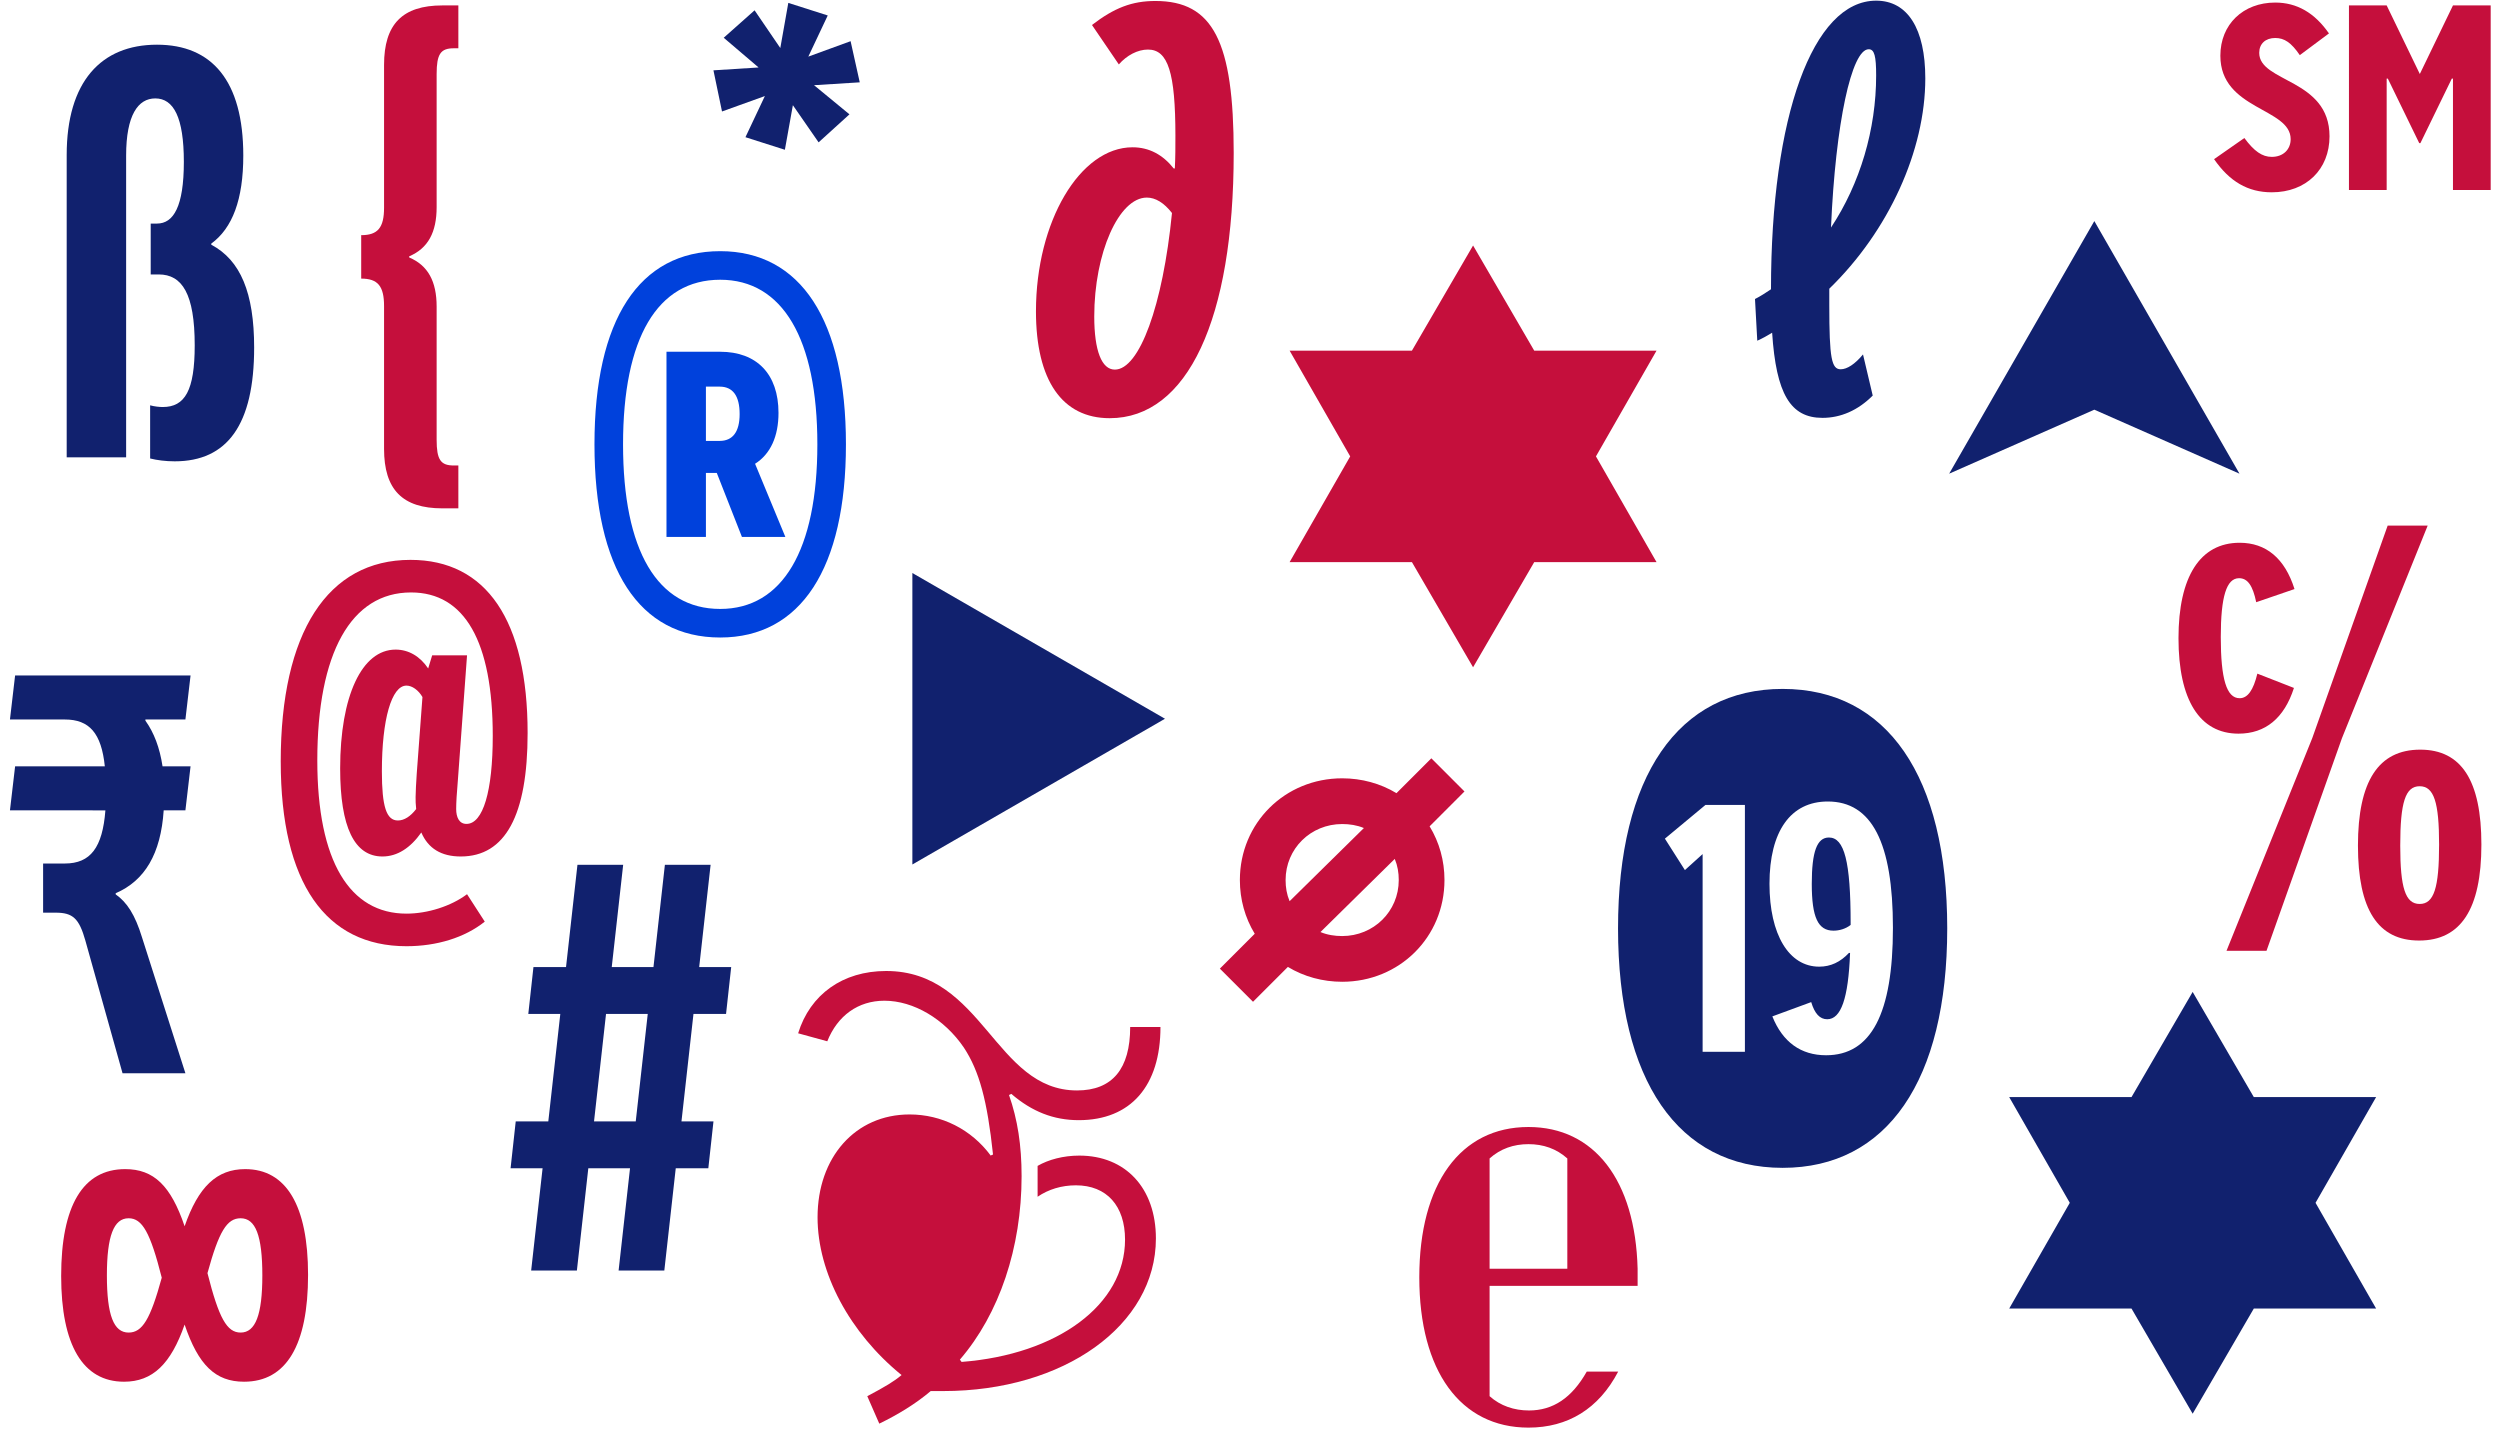
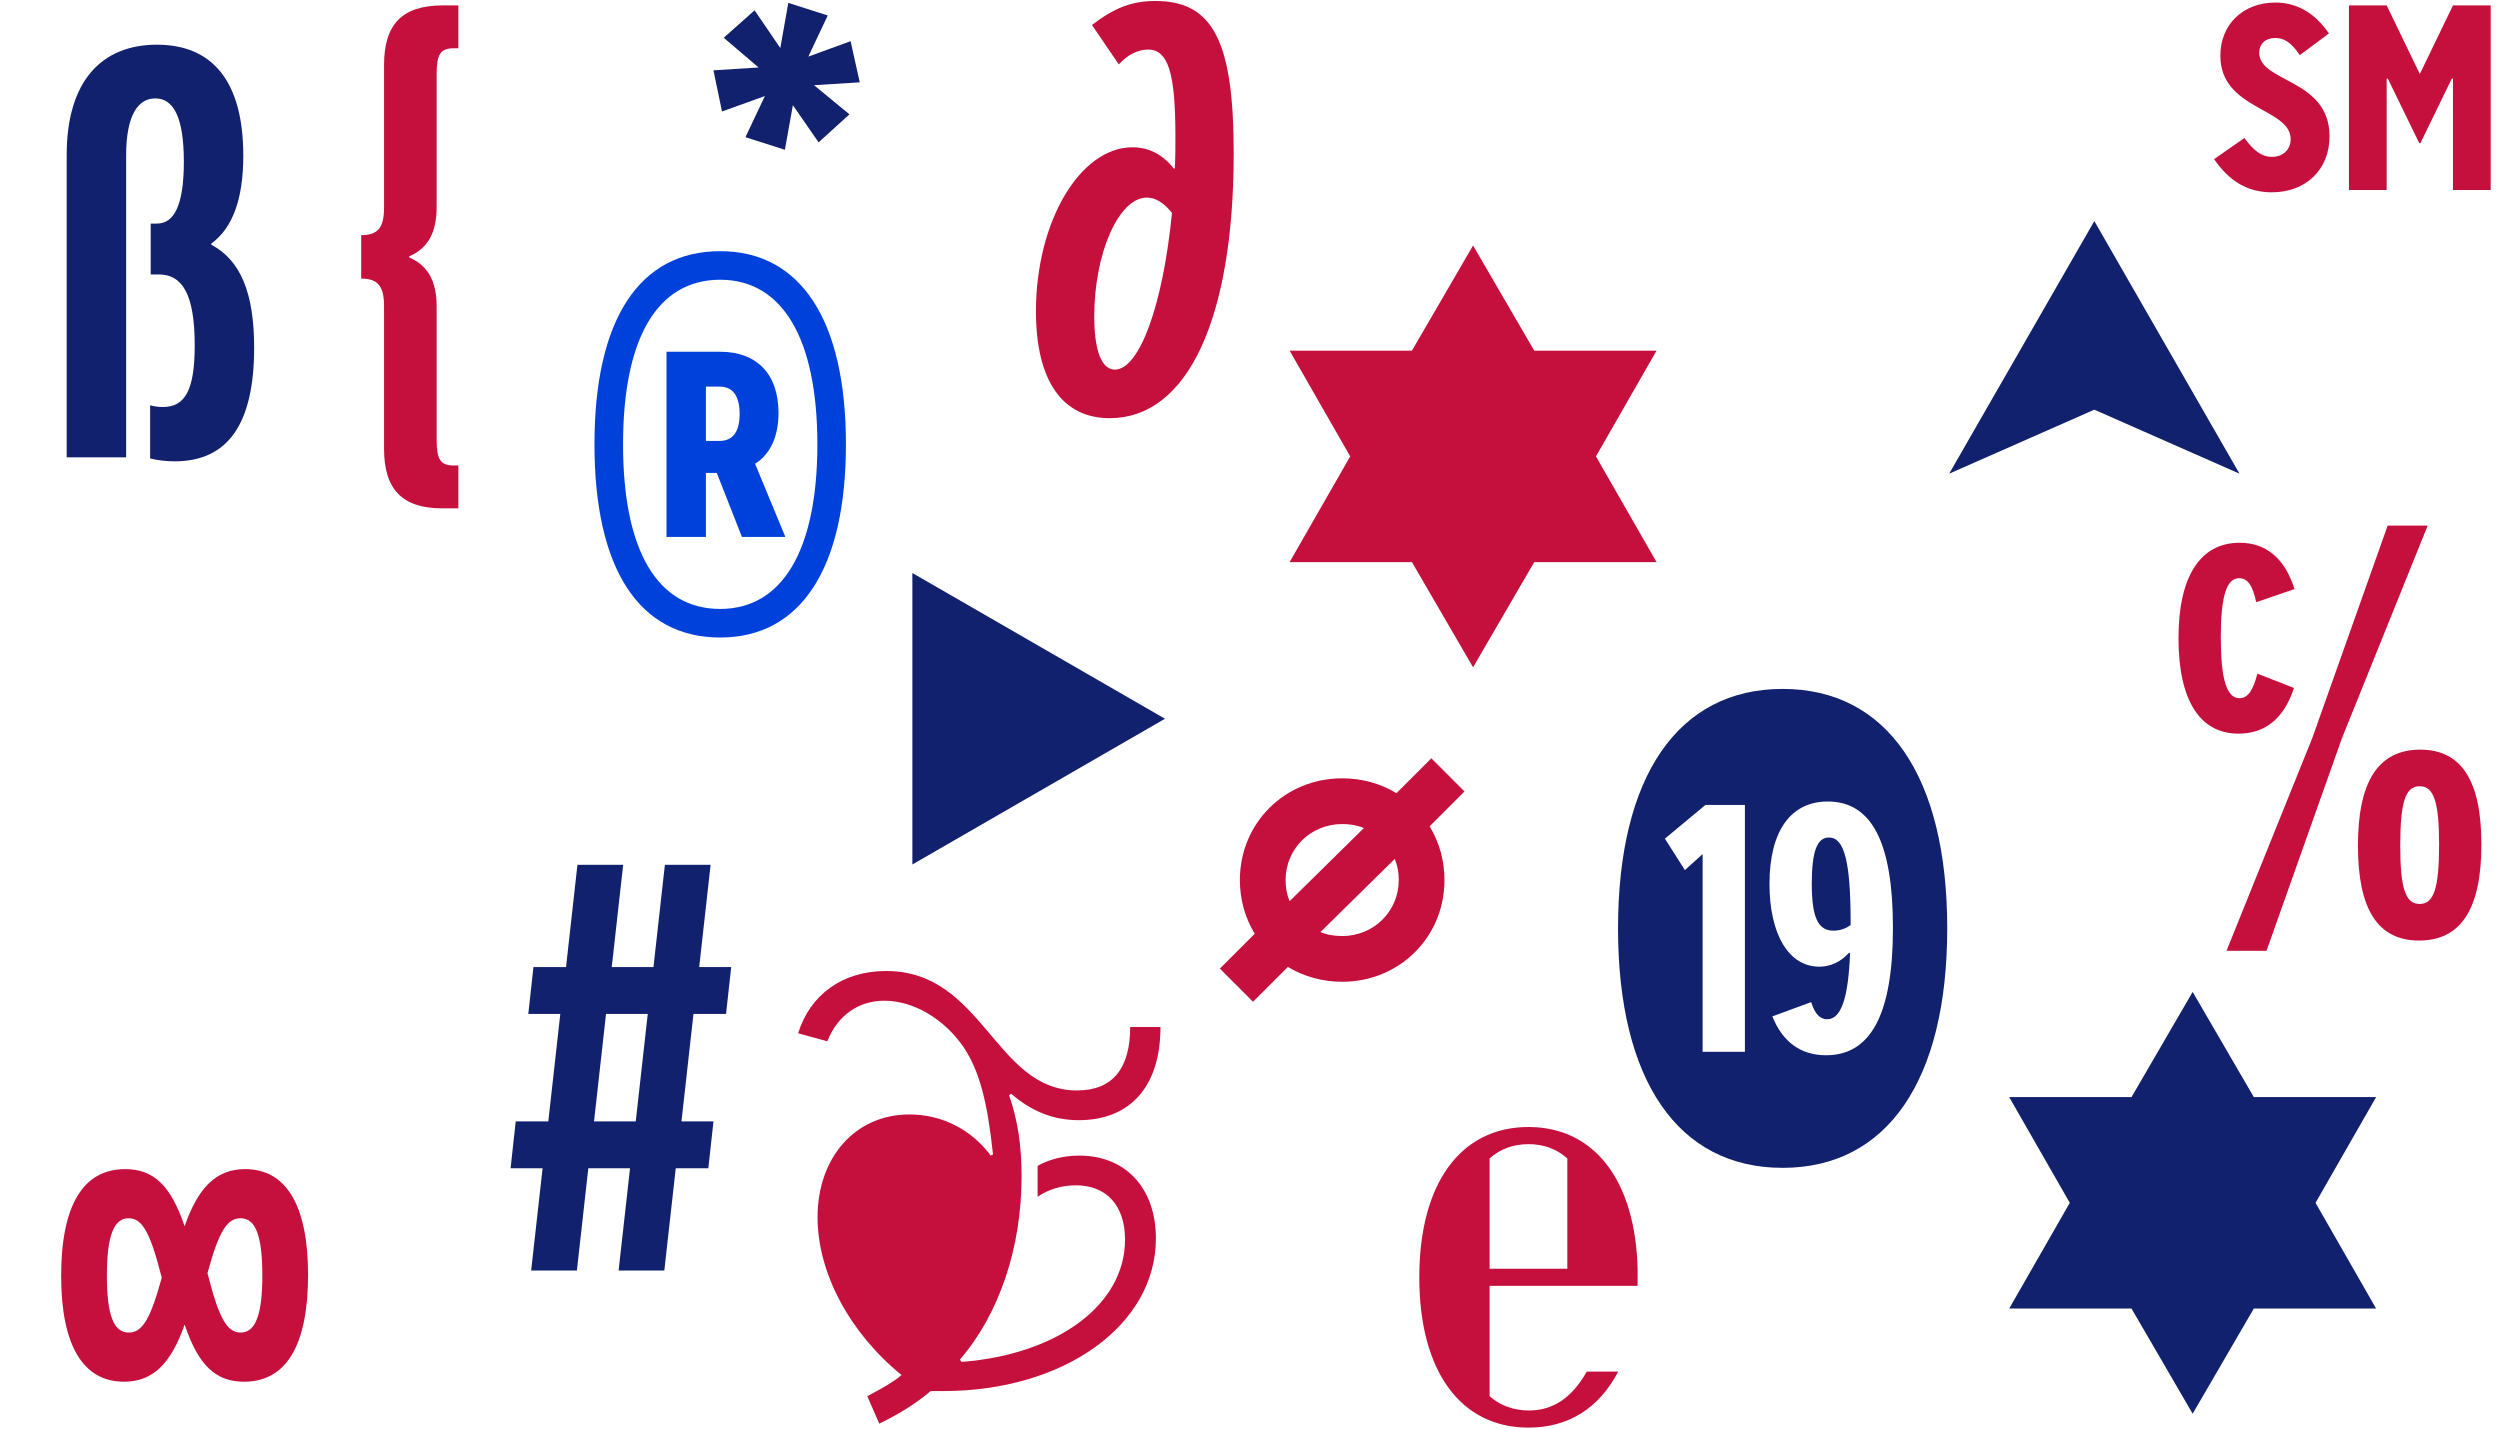
<svg xmlns="http://www.w3.org/2000/svg" id="Artwork" viewBox="0 0 2100 1200">
  <defs>
    <style>
      .cls-1 {
        fill: #11216e;
      }

      .cls-2 {
        fill: #fff;
      }

      .cls-3 {
        fill: #0041dc;
      }

      .cls-4 {
        fill: #c50f3c;
      }
    </style>
  </defs>
  <rect class="cls-2" width="2100" height="1200" />
  <g>
    <g>
      <path class="cls-4" d="M322.61,377.089v-120.018c0-16.803-5.281-23.044-19.203-23.044v-36.485c13.922,0,19.203-6.241,19.203-23.043V54.481c0-34.085,15.362-49.928,48.967-49.928h13.442v36.006h-3.841c-11.042,0-14.402,4.801-14.402,21.604v111.856c0,21.123-7.201,34.565-23.043,41.286v.96c15.842,6.722,23.043,20.163,23.043,41.286v111.857c0,16.802,3.36,21.603,14.402,21.603h3.841v36.006h-13.442c-33.604,0-48.967-15.843-48.967-49.928Z" />
      <path class="cls-4" d="M870.206,261.503c0-75.371,36.966-137.781,81.133-137.781,13.922,0,25.443,6.241,34.564,17.763h.961c.479-9.121.479-18.242.479-27.363,0-53.288-6.241-72.491-23.043-72.491-8.642,0-17.763,4.801-24.484,12.481l-22.563-33.125c18.724-14.401,33.605-20.163,53.288-20.163,48.487,0,65.771,34.086,65.771,127.699,0,139.701-38.886,222.754-104.176,222.754-39.846,0-61.93-31.685-61.93-89.773ZM984.464,178.931c-6.722-8.642-13.923-12.962-21.124-12.962-23.523,0-44.166,46.566-44.166,99.854,0,28.805,6.241,44.646,17.282,44.646,20.644,0,40.326-53.768,48.008-131.539Z" />
      <path class="cls-4" d="M1186.014,472.178h-102.735l50.888-88.813-50.888-88.813h102.735l51.367-88.333,51.368,88.333h102.735l-50.888,88.813,50.888,88.813h-102.735l-51.368,88.333-51.367-88.333Z" />
      <path class="cls-4" d="M1859.821,133.693l25.444-17.763c8.161,11.042,14.882,15.843,23.043,15.843,9.602,0,15.843-6.241,15.843-14.883,0-26.403-59.049-24.483-59.049-70.09,0-26.404,19.203-44.647,46.087-44.647,18.243,0,33.125,8.642,45.127,25.925l-24.483,18.242c-7.201-10.562-12.962-14.402-20.644-14.402-8.161,0-13.442,4.801-13.442,12.482,0,24.964,59.049,21.603,59.049,70.09,0,27.845-19.683,47.048-48.487,47.048-20.162,0-35.524-9.122-48.487-27.845ZM1973.119,4.553h31.685l27.844,57.609,27.845-57.609h31.685v155.063h-31.685v-93.614h-.96l-26.404,54.249h-.96l-26.404-54.249h-.96v93.614h-31.685V4.553Z" />
      <path class="cls-4" d="M1829.931,536.093c0-51.848,18.242-80.172,51.367-80.172,22.084,0,37.926,12.963,46.087,38.887l-32.165,11.041c-2.88-13.922-7.2-20.162-14.401-20.162-10.562,0-15.362,15.361-15.362,49.447,0,35.045,4.801,51.367,15.842,51.367,6.722,0,11.521-6.721,14.883-20.643l30.725,12.002c-8.161,25.443-24.004,38.406-46.567,38.406-32.645,0-50.407-28.324-50.407-80.174ZM1870.257,798.693l72.011-178.586,63.369-178.588h33.605l-72.012,178.588-63.369,178.586h-33.604ZM1980.673,710.361c0-54.248,17.282-80.652,52.328-80.652,34.565,0,51.367,25.924,51.367,79.691,0,54.248-17.282,80.652-52.327,80.652-34.565,0-51.368-25.924-51.368-79.691ZM2048.843,709.4c0-35.525-4.32-48.967-16.322-48.967s-16.322,13.441-16.322,49.928c0,35.525,4.32,48.967,16.322,48.967s16.322-13.441,16.322-49.928Z" />
      <path class="cls-4" d="M1192.209,1072.943c0-78.732,34.565-126.259,91.694-126.259,55.208,0,89.773,44.646,91.693,119.058v14.402h-124.339v92.653c9.122,8.161,20.644,12.002,33.125,12.002,20.163,0,36.006-10.562,48.487-32.645h26.404c-16.322,31.204-42.246,47.047-75.371,47.047-57.129,0-91.694-47.527-91.694-126.259ZM1251.258,1065.742h65.29v-92.654c-9.121-8.161-20.163-12.002-32.645-12.002-12.482,0-23.523,3.841-32.646,12.002v92.654Z" />
-       <path class="cls-4" d="M235.806,639.757c0-108.497,39.365-169.466,108.976-169.466,63.85,0,98.415,50.888,98.415,145.462,0,69.13-18.723,103.695-56.168,103.695-16.323,0-27.364-6.721-33.125-20.163-9.122,12.962-20.163,20.163-32.646,20.163-23.523,0-35.525-24.483-35.525-73.931,0-60.97,18.243-99.855,46.567-99.855,11.042,0,20.643,5.761,27.364,15.843l3.36-11.042h29.284l-7.681,104.656c-.961,11.521-1.44,18.723-1.44,24.483,0,6.721,2.4,12.481,8.642,12.481,13.922,0,22.083-27.364,22.083-73.931,0-79.212-23.523-120.498-68.65-120.498-50.407,0-78.731,50.888-78.731,141.141,0,84.974,27.363,128.66,74.891,128.66,17.763,0,37.446-6.241,50.888-16.323l14.883,23.044c-16.803,13.441-40.326,20.643-65.771,20.643-67.689,0-105.615-52.808-105.615-155.062ZM349.582,679.603c-.479-4.32-.479-6.721-.479-10.082,0-4.801.479-11.521.96-19.683l4.801-64.33c-3.36-5.761-8.642-9.601-13.442-9.601-12.481,0-20.643,28.324-20.643,72.011,0,29.764,3.84,41.286,13.441,41.286,5.281,0,10.562-3.36,15.362-9.602Z" />
      <path class="cls-4" d="M1052.535,841.494l-27.844-27.844,29.284-29.285c-8.161-13.441-12.481-28.804-12.481-45.126,0-48.008,37.926-85.453,85.933-85.453,16.322,0,32.165,4.32,45.606,12.481l29.285-29.284,27.844,27.845-29.284,29.284c8.161,13.441,12.481,28.804,12.481,45.127,0,48.007-37.926,85.452-85.933,85.452-16.322,0-32.165-4.32-45.606-12.481l-29.285,29.284ZM1145.668,695.552c-5.761-2.4-12.001-3.361-18.242-3.361-26.404,0-47.527,20.644-47.527,47.048,0,6.24.96,12.001,3.36,17.763l62.409-61.449ZM1174.953,739.239c0-6.241-.96-12.002-3.36-17.763l-62.41,61.449c5.761,2.4,12.002,3.36,18.243,3.36,26.404,0,47.527-20.644,47.527-47.047Z" />
      <path class="cls-4" d="M51.379,1071.829c0-59.049,18.243-89.773,53.769-89.773,24.004,0,38.405,13.922,49.928,48.008,11.521-33.125,26.884-48.008,50.888-48.008,34.564,0,52.808,30.725,52.808,88.813,0,59.049-18.243,89.773-53.769,89.773-24.003,0-38.405-13.922-49.927-48.007-11.522,33.125-26.885,48.007-50.888,48.007-34.565,0-52.809-30.725-52.809-88.813ZM135.872,1073.269c-9.602-37.926-16.322-49.928-27.845-49.928-12.481,0-18.242,14.883-18.242,48.008,0,33.604,5.761,48.007,18.242,48.007,11.522,0,18.243-11.042,27.845-46.087ZM220.365,1071.349c0-33.605-5.761-48.008-18.242-48.008-11.521,0-18.243,11.042-27.845,46.087,9.602,37.926,16.323,49.928,27.845,49.928,12.481,0,18.242-14.882,18.242-48.007Z" />
    </g>
    <g>
-       <path class="cls-1" d="M71.734,790.16c-5.281-18.723-10.562-23.523-24.964-23.523h-10.562v-41.286h18.242c21.604,0,31.685-13.442,34.085-44.646H8.364l4.321-36.966h75.371c-2.881-27.844-12.962-39.366-33.605-39.366H8.364l4.321-36.965h147.382l-4.32,36.965h-33.605v.961c7.201,10.081,12.002,22.563,14.402,38.405h23.523l-4.32,36.966h-18.243c-2.4,36.485-15.843,59.049-40.326,69.61v.96c9.602,6.721,16.322,17.283,22.083,36.006l36.486,114.257h-52.809l-31.204-111.377Z" />
-       <path class="cls-1" d="M1488.592,279.477c-3.841,2.4-8.161,4.801-12.481,6.722l-1.921-35.046c4.801-2.4,9.122-5.28,13.442-8.161,0-144.981,35.045-242.437,88.333-242.437,26.404,0,41.286,23.524,41.286,65.29,0,60.489-30.725,128.18-80.651,176.667v13.922c0,44.646,1.92,53.768,9.601,53.768,5.281,0,12.002-4.32,18.724-12.481l8.161,34.565c-12.482,12.481-26.885,18.723-42.247,18.723-26.884,0-38.886-20.163-42.246-71.531ZM1575.965,63.445c0-16.322-1.44-22.083-6.24-22.083-14.402,0-27.845,61.93-31.686,149.782,24.484-36.966,37.926-82.572,37.926-127.699Z" />
      <path class="cls-1" d="M126.112,385.108v-44.646c3.361.96,7.682,1.44,10.562,1.44,18.724,0,26.885-13.922,26.885-51.848,0-43.207-10.562-59.529-30.245-59.529h-6.721v-42.727h5.281c13.922,0,22.562-14.402,22.562-51.848s-8.641-53.288-24.003-53.288c-14.402,0-24.484,13.922-24.484,48.007v253.479h-49.927v-253.958c0-61.449,28.804-92.654,75.852-92.654,46.087,0,72.49,30.245,72.49,93.134,0,36.966-9.121,60.97-26.884,73.932v.96c24.483,12.962,36.006,40.326,36.006,86.413,0,64.81-22.563,95.534-66.73,95.534-7.682,0-14.882-.96-20.644-2.4Z" />
      <path class="cls-1" d="M446.174,1067.277l9.602-85.933h-26.885l4.321-39.366h27.364l10.081-90.254h-26.884l4.32-39.365h27.364l9.602-85.934h38.405l-9.602,85.934h35.046l9.602-85.934h38.405l-9.602,85.934h26.885l-4.321,39.365h-27.364l-10.081,90.254h26.884l-4.32,39.366h-27.364l-9.602,85.933h-38.405l9.601-85.933h-35.045l-9.602,85.933h-38.405ZM498.982,941.978h35.045l10.082-90.254h-35.046l-10.081,90.254Z" />
      <path class="cls-1" d="M1759.231,185.701l121.938,212.191-121.938-53.768-121.938,53.768,121.938-212.191Z" />
      <path class="cls-1" d="M1359.149,779.837c0-127.699,50.407-201.15,138.261-201.15,87.853,0,138.261,73.451,138.261,201.15s-50.408,201.15-138.261,201.15c-87.854,0-138.261-73.451-138.261-201.15ZM1430.2,883.533h35.524v-207.391h-33.124l-34.086,28.324,16.803,26.404,14.883-13.442v166.104ZM1590.063,779.357c0-71.53-17.763-106.096-54.728-106.096-31.205,0-48.968,24.964-48.968,69.131,0,42.727,16.322,69.61,41.767,69.61,9.602,0,17.763-3.841,24.964-11.521h.96c-1.44,38.405-7.682,55.688-19.203,55.688-6.241,0-10.562-4.8-13.442-14.401l-32.645,12.002c8.642,21.603,24.004,32.645,45.127,32.645,37.926,0,56.168-35.045,56.168-107.057ZM1521.893,742.392c0-26.885,4.32-38.886,14.402-38.886,12.962,0,18.242,20.163,18.242,72.011v1.439c-4.32,3.361-9.602,4.801-14.401,4.801-12.963,0-18.243-11.041-18.243-39.365Z" />
      <path class="cls-1" d="M766.387,481.334l212.192,122.418-212.192,122.418v-244.836Z" />
      <path class="cls-1" d="M1790.468,1099.186h-102.735l50.888-88.813-50.888-88.813h102.735l51.367-88.333,51.368,88.333h102.735l-50.888,88.813,50.888,88.813h-102.735l-51.368,88.333-51.367-88.333Z" />
      <path class="cls-1" d="M626.175,115.243l16.322-34.564-36.006,12.962-7.201-34.565,37.926-2.4-29.284-24.964,25.924-23.044,21.604,31.686,6.721-37.926,33.125,10.562-16.322,34.565,35.525-12.962,7.681,34.564-38.405,2.4,29.765,24.484-25.924,23.523-21.604-31.205-6.721,37.445-33.125-10.562Z" />
      <path class="cls-4" d="M728.514,1172.811c15.362-8.161,22.563-12.481,28.805-17.763-43.687-35.524-70.571-85.933-70.571-132.499,0-50.408,31.686-86.413,77.292-86.413,26.884,0,51.848,12.481,68.17,34.564.48-.479,1.44-.479,1.921-.96-4.801-45.127-11.522-70.09-24.484-89.773-16.322-24.003-42.246-39.365-66.729-39.365-22.083,0-39.366,12.481-48.008,34.085l-24.483-6.722c10.082-32.645,37.445-52.327,73.932-52.327,81.612,0,91.213,100.335,160.344,100.335,29.765,0,44.646-18.243,44.646-53.288h25.444c0,49.447-24.964,78.252-68.65,78.252-21.123,0-39.366-7.201-56.648-22.084l-1.921.961c7.201,20.643,10.562,42.246,10.562,68.17,0,60.009-18.723,115.697-51.848,154.103l1.44,1.921c80.652-6.241,137.301-48.008,137.301-102.735,0-28.324-15.362-45.607-41.286-45.607-12.002,0-23.044,3.361-32.165,9.602v-25.924c9.121-5.28,21.604-8.642,35.045-8.642,38.886,0,64.33,27.364,64.33,69.611,0,72.971-77.292,128.179-178.587,128.179h-10.562c-12.482,10.562-27.364,19.683-43.207,27.364l-10.081-23.044Z" />
    </g>
    <path class="cls-3" d="M499.353,373.247c0-104.655,37.446-162.264,105.616-162.264,67.69,0,105.616,58.088,105.616,162.264s-37.926,162.265-105.616,162.265c-68.17,0-105.616-57.608-105.616-162.265ZM686.581,373.247c0-88.813-29.284-138.261-81.612-138.261-52.808,0-81.612,48.968-81.612,138.261,0,89.294,28.805,138.261,81.612,138.261,52.328,0,81.612-49.447,81.612-138.261ZM559.842,451.018v-155.543h45.127c30.725,0,48.968,18.723,48.968,51.368,0,19.683-6.722,34.564-19.684,42.726l25.444,61.449h-36.485l-21.123-53.768h-9.122v53.768h-33.125ZM592.967,370.367h11.522c11.041,0,16.802-7.682,16.802-22.563,0-15.362-5.761-23.044-16.802-23.044h-11.522v45.607Z" />
  </g>
</svg>